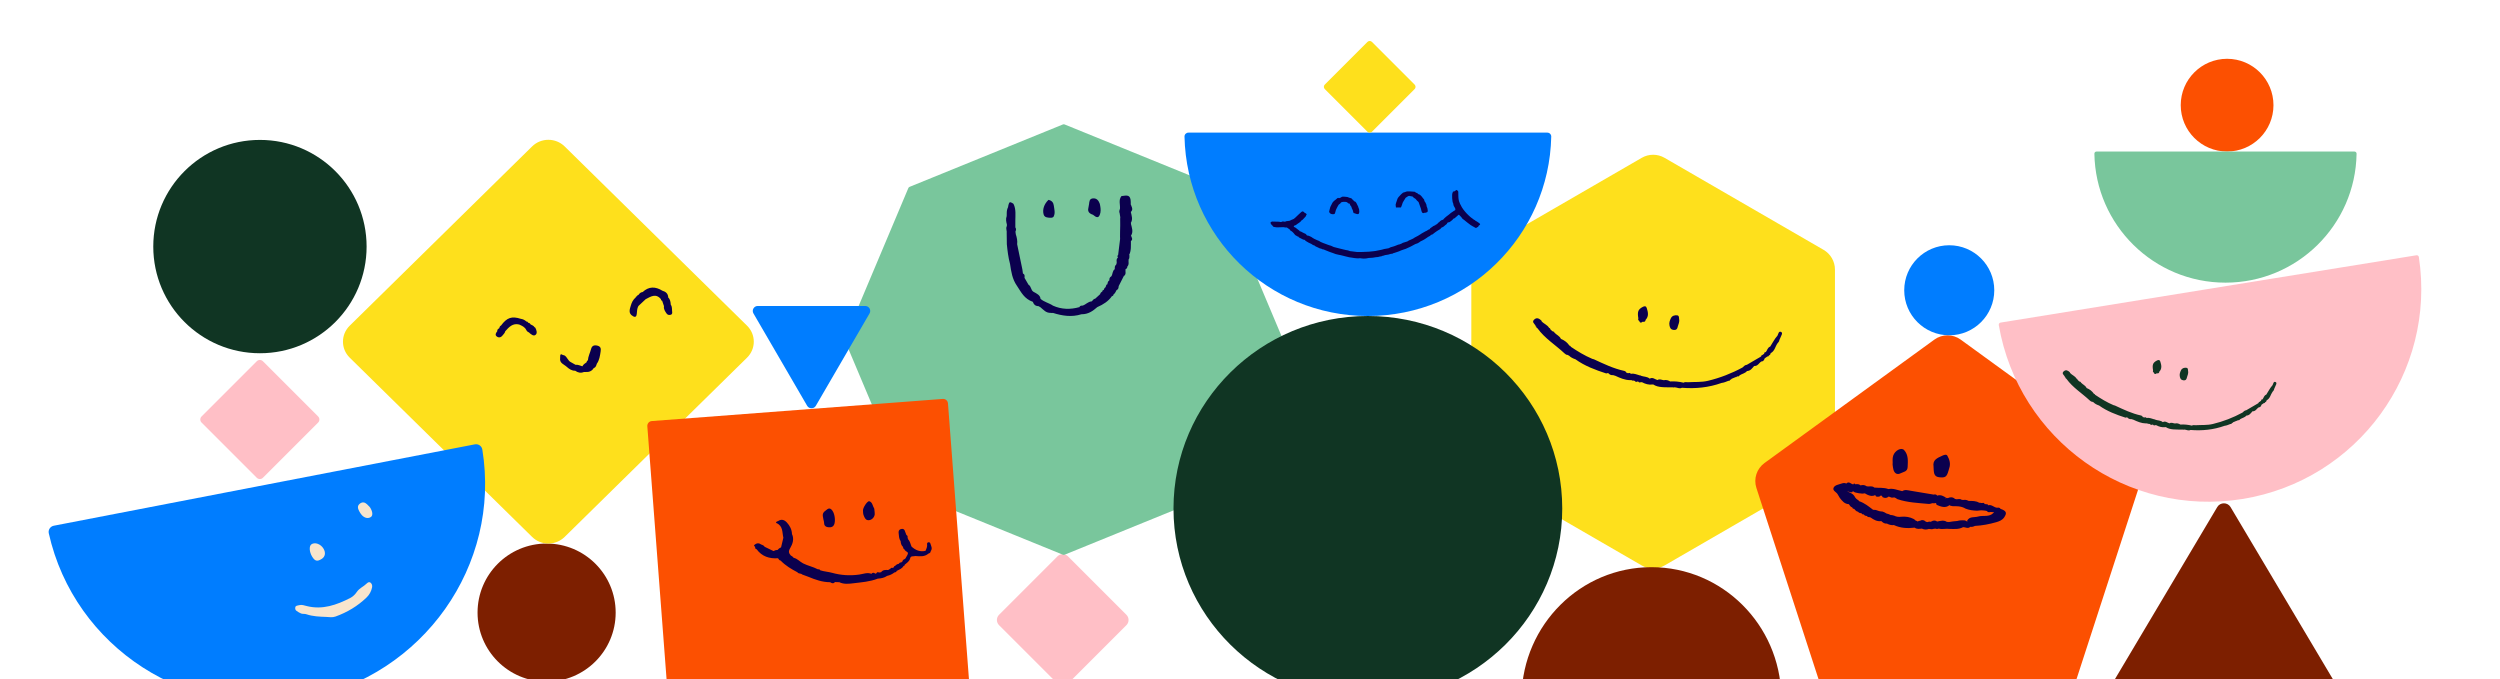
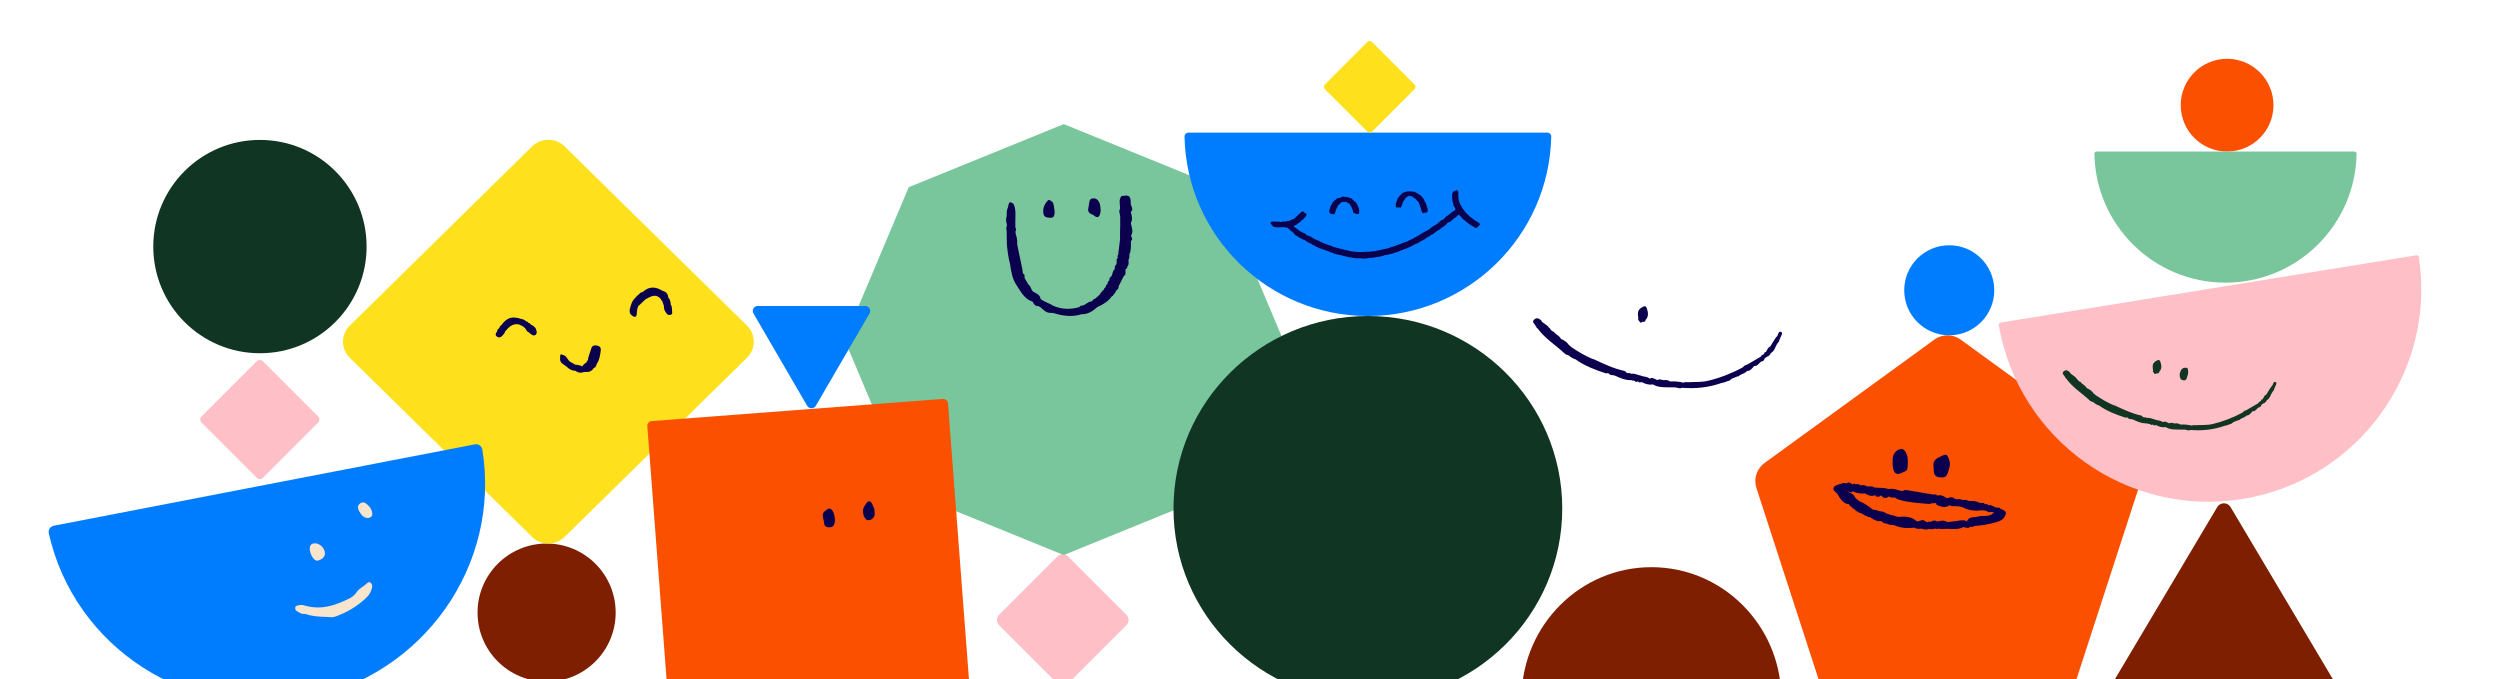
<svg xmlns="http://www.w3.org/2000/svg" fill="none" height="315" viewBox="0 0 1159 315" width="1159">
  <clipPath id="a">
    <path d="m0 0h1159v315h-1159z" />
  </clipPath>
  <g clip-path="url(#a)">
-     <path d="m850.687 210.322v-85.324c0-3.786-2.017-7.287-5.28-9.174l-73.722-42.655c-3.277-1.9-7.298-1.9-10.575 0l-73.722 42.655c-3.277 1.9-5.281 5.388-5.281 9.174v85.324c0 3.787 2.018 7.288 5.281 9.174l73.722 42.655c3.277 1.9 7.298 1.9 10.575 0l73.722-42.655c3.263-1.886 5.28-5.387 5.28-9.174z" fill="#fee01c" />
    <g fill="#0b004e">
      <path d="m761.674 142.235c.826-.436 1.469-.354 1.766.598.596 1.893 1.054 3.781-.537 5.456-.059.882-.638 1.005-1.374.87l-.013.009c-.706.584-1.259.576-1.589-.382l-.027-.039c-.491-.267-.524-.681-.363-1.146-.533-3.147-.104-4.204 2.137-5.366z" />
-       <path d="m777.556 146.184c1.025.135.775 1.34.924 2.105.106.518-.099 1.088-.137 1.454-.203.615-.382 1.055-.482 1.498-.235 1.073-.559 1.891-2.013 1.705-1.319-.171-1.628-.944-1.866-2.02-.288-1.289.152-2.401.674-3.462.57-1.131 1.819-1.426 2.9-1.28z" />
      <path d="m714.495 148.514c.13.105.158.314.23.475 1.02 1.152 2.649 1.621 3.436 3.02.329.088.564.248.546.629.291.283.581.567.872.85.191.084.383.167.575.25.333.009.459.192.432.504l.071-.009c.944 1.012 2.391 1.525 2.989 2.887 1.641.641 2.961 1.683 3.95 3.111.329.031.541.186.603.515 3.173 2.131 6.42 4.12 9.951 5.61.274.077.565.123.822.23 4.541 2.109 9.056 4.291 14.011 5.362.443.099.856.407 1.037.895.192-.097.335-.058.449.123.182.013.354.025.536.038.491-.321.769.141 1.13.303l.014-.009c1.493-.303 2.78.438 4.159.767l.22-.058.15.176c1.339.537 2.93.32 4.101 1.355l.06-.011c1.384-.8 2.4.373 3.577.674l.002-.011c.991-.686 1.964.004 2.945.074l.024-.006c1.056-.255 2.002.045 2.901.585 2.108-.137 4.178.092 6.231.577.591-.471 1.284-.175 1.939-.215 3.125-.196 6.357.059 9.343-.661 5.595-1.346 10.965-3.427 16.027-6.167.583-.552 1.126-1.191 2.03-1.261 1.974-1.158 3.949-2.316 5.921-3.463l.062-.022c.184-.167.385-.308.613-.41l.033-.05c.056-.34.197-.583.599-.571.136-.222.293-.428.606-.378.079-.165.167-.317.246-.482.06-.362.198-.594.633-.452l.024-.006c.712-.854.811-2.169 2.063-2.6 1.132-1.686 1.975-3.555 3.372-5.065.138-.345.298-.687.425-1.035.207-.581.529-1.037 1.237-.705.531.241.521.759.339 1.209-.346.87-.745 1.719-1.121 2.571-.047.647-.502 1.077-.882 1.533-1.072 1.506-1.268 3.604-3.177 4.549-.041.501-.275.862-.771 1.035-.107.307-.272.557-.668.456-.427.288-.857.588-1.284.876-.297.688-.508 1.46-1.51 1.443-1.169.65-1.699 2.275-3.391 2.121 0 0-.015.02-.013.009-.038-.098-.09-.188-.122-.262.028.096.068.183.122.262-.909 1.03-1.676 2.28-3.305 2.331-.886 1.091-2.329 1.257-3.435 1.999-.271.49-.674.659-1.204.418l-.011-.002c-.091.343-.326.478-.673.421-.63.259-1.248.521-1.879.792-.109.318-.364.437-.682.465-.075.38-.29.53-.686.429l-.011-.002c-1.046.381-2.036.886-3.166.99-5.957 2.123-12.108 2.771-18.419 2.246-1.067.602-2.062-.092-3.085-.181-.195-.005-.391-.01-.586-.015l-.229.102-.231-.114c-1.74-.027-3.491.056-5.227-.107-1.385-.127-2.773-.413-3.976-1.228l-.011-.002c-.137.052-.266.061-.391.047-1.691.197-3.254-.259-4.748-1.064l-.226.035-.197-.118c-.494.218-.961.363-1.321-.217l-.23.056s-.141-.107-.181-.137c-.533.415-.921.213-1.251-.282l.003-.01-.274.036-.234-.159c-.377.151-.711.029-1.027-.181-.225.023-.445.025-.66.005-2.422-.027-4.59-.988-6.738-1.989-.361-.106-.708-.22-1.069-.325-.908.092-1.648-.202-2.223-.915l-.011-.002-.242.054-.203-.142-.018.03c-.175.068-.378.22-.51.182-5.018-1.626-9.951-3.45-14.27-6.566-1.162-.377-2.236-.906-3.099-1.801l-.276-.009-.19-.207c-.629.022-1.082-.316-1.5-.716-4.151-3.908-9.158-6.934-12.538-11.639l-.007-.024c-.345-.125-.531-.354-.54-.717-.305-.095-.422-.321-.408-.624-.583-.85-1.799-1.6-.484-2.753 1.171-1.012 2.182-.393 3.16.445z" />
    </g>
    <path d="m765.595 262.943c-32.826 0-59.517 26.608-60.207 59.696-.015.723.565 1.314 1.279 1.314h117.857c.714 0 1.294-.591 1.279-1.314-.69-33.088-27.382-59.696-60.208-59.696z" fill="#7d1f00" />
    <path d="m490.264 257.902-27.105 27.105c-1.331 1.331-1.331 3.497 0 4.828l27.105 27.105c1.332 1.332 3.497 1.332 4.829 0l27.104-27.105c1.332-1.331 1.332-3.497 0-4.828l-27.104-27.105c-1.332-1.331-3.497-1.331-4.829 0z" fill="#ffbfc6" />
    <path d="m492.777 57.686c.242-.098.512-.098.754 0l71.116 28.949c.246.1.442.293.545.538l29.447 69.867c.105.248.105.529 0 .777l-29.447 69.867c-.103.245-.299.438-.545.538l-71.116 28.95c-.242.098-.512.098-.754 0l-71.116-28.95c-.246-.1-.442-.293-.545-.538l-29.447-69.867c-.105-.248-.105-.529 0-.777l29.447-69.867c.103-.244.299-.438.545-.538z" fill="#79c69c" />
    <path d="m501.361 145.688c3.251.033 5.331-1.57 7.327-3.3l.015-.012c2.81-1.223 5.213-2.784 6.763-5.059.467-.111.742-.342.718-.755.757-.555 1.069-1.309 1.435-2.038l.054-.025c.88-.427.871-1.144.953-1.836 0 0 0 0-.008 0 .785-1.545 1.571-3.083 2.348-4.628-.13-.054-.253-.114-.368-.187.007-.018.007-.03.007-.042.123.078.238.157.353.229 1.347-.908.654-2.139.834-3.232.651-.251.826-.707.84-1.229.994-1.041.377-2.26.611-3.384.337-.383.427-.796.235-1.239.091-.073.275-.165.26-.213-.055-.182-.185-.346-.286-.516 1.06-2.085.793-4.277.833-6.444 1.094-.829.34-1.683.054-2.532 1.175-1.831.381-3.657-.039-5.483.1-.152.084-.298-.047-.431 1.038-1.691.351-3.377-.007-5.064 1.04-.968.647-1.921.215-2.879-.024-.188-.117-.394-.255-.582-.018-.747.072-1.5-.075-2.228-.397-1.918-1.149-2.195-4.229-1.676-1.482 1.88-.495 3.936-.688 5.91-.252.656-.487 1.313-.156 1.998.102.643.203 1.287.305 1.93-.015.2-.037.401-.052.607.002.869.005 1.743.015 2.611.001.213.001.425.002.644-.021.874-.041 1.749-.062 2.623-.005.862-.018 1.724-.023 2.587.008.224.024.449.033.674-.015.212-.022.425-.037.637-.292 2.375-.592 4.75-.884 7.125-.559.36-.259.76-.081 1.154-.78.615-.648 1.38-.569 2.139-.015.212-.037.425-.052.637-.183.141-.229.305-.136.499-.85.567-.694 1.356-.715 2.097-1.216.908-.86 2.285-1.6 3.338-.827.457-.948 1.126-.892 1.848-.773.464-.786 1.174-.953 1.836l.023.019c-.49.122-.666.384-.573.778-.229.122-.29.281-.182.481-.567.341-.795.828-.924 1.35-.483.093-.704.348-.672.749-.575.275-.895.683-1.001 1.205-.749.688-1.499 1.377-2.256 2.059-.919.13-1.101.859-1.667 1.28-1.778.132-2.656 1.477-4.18 1.948-.682-.004-1.295.095-1.508.715l.192.17c-.008.012-.008.018-.015.03-.062-.067-.116-.133-.177-.2-4.205 1.178-8.299 1.086-12.244-.675-1.782-1.228-4.206-1.719-5.79-3.178-.112-1.712-1.793-2.441-3.298-3.275-1.282-.865-.919-2.444-2.278-3.272-.616-1.061-1.232-2.116-1.841-3.177.028-.735.287-1.525-.734-2.007-.086-.626-.172-1.251-.258-1.882-.809-3.902-1.617-7.804-2.426-11.706.218-1.573-.146-3.102-.626-4.613-.055-.418-.11-.831-.165-1.25.336-.651.418-1.294-.043-1.937-.003-1.087.001-2.167-.002-3.254.016-2.411.323-4.84-.649-7.199-.108-.194-.216-.388-.331-.582-1.529-.937-1.843-.851-2.214.632-.06.352-.128.705-.189 1.051-.48.918-.615 1.878-.605 2.862.001.218-.006.431-.006.65-.007.212-.014.419-.021.631-.517 1.319-.215 2.618.103 3.922-.007.207-.014.407-.021.613-.496.876-.171 1.756-.061 2.636-.007.212-.014.419-.014.631.02 1.737.048 3.479.069 5.216.3 3.083.676 6.161 1.49 9.188.516 3.46 1.001 6.932 3.164 10.052.031.104.093.207.2.303 1.825 2.758 3.236 5.772 7.211 7.169.364 1.086.987 1.958 2.62 2.002.292.163.583.333.875.496 1.445 1.131 2.484 2.749 4.99 2.621l.384.09.383-.099c4.343 1.385 8.722 2.082 13.271.649zm-33.84-46.754h.008zm52.503 21.217v.012l.169.133c0 .012 0 .024-.008.036-.054-.054-.107-.115-.161-.169h-.008c0-.006 0-.012.008-.012zm-4.399 16.674c-.122.121-.175.279-.175.474-.031-.207.037-.359.175-.474z" fill="#0b004e" />
    <path d="m485.998 100.891c1.005.106 2.109.225 2.497-.554.824-1.641.259-3.376.04-5.058-.157-1.22-.766-2.269-2.461-2.622-2.079 1.979-2.862 4.55-2.257 6.728.286 1.013.946 1.376 2.181 1.506z" fill="#0b004e" />
    <path d="m506.692 99.56c1.714 1.465 2.58 1.493 3.174.009.517-1.313.452-2.691.203-4.051-.086-.413-.118-.838-.272-1.232-.502-1.292-1.387-2.546-3.257-2.298-1.54.205-1.521 1.583-1.656 2.652-.082.638-.188 1.27-.339 1.901-.357 1.489.398 2.47 2.147 3.018z" fill="#0b004e" />
    <ellipse cx="90.113" cy="89.263" fill="#103523" rx="90.113" ry="89.263" transform="matrix(-1 0 0 1 724.257 146.502)" />
    <path d="m634.145 146.502c46.349 0 84.038-37.076 85.012-83.182.021-1.007-.798-1.831-1.806-1.831h-166.413c-1.007 0-1.826.823-1.805 1.831.974 46.106 38.662 83.182 85.012 83.182z" fill="#007dff" />
    <path d="m614.169 41.284c-.57-.57-.57-1.493 0-2.063l19.795-19.795c.569-.57 1.493-.57 2.062 0l19.795 19.795c.569.57.569 1.493 0 2.063l-19.795 19.795c-.569.57-1.493.57-2.062 0z" fill="#fee01c" />
    <path d="m673.842 88.793c.226.047.391-.024.802-.345.285-.222.553-.406.595-.409.043-.003.168.075.277.174.11.099.275.24.367.314.094.077.169.298.173.511.004.207.016.998.027 1.758.021 1.409.231 2.509.624 3.26.089.171.163.377.163.457s.069.203.155.273c.085.07.155.197.155.283 0 .18.938 1.751 1.25 2.094.117.128.48.578.808 1.001.712.916 2.753 2.83 3.329 3.12.224.114.481.31.57.435.089.126.251.229.36.229.108 0 .244.087.302.193.057.106.221.222.364.257.142.035.411.196.598.357.186.161.522.389.747.508.385.203.666.534.674.794.002.063-.183.236-.41.385-.29.19-.414.344-.414.514 0 .2-.083.268-.466.379-.472.138-.572.237-.337.331.072.028.013.055-.129.059s-.399-.086-.569-.201c-.171-.114-.634-.37-1.028-.568-.395-.199-.861-.475-1.035-.615-.677-.539-.862-.68-1.664-1.262-.455-.331-.988-.767-1.185-.969-.196-.202-.415-.367-.486-.367-.156 0-.76-.618-.761-.777 0-.062-.245-.344-.544-.627-.299-.282-.604-.589-.678-.681-.18-.225-.301-.148-1.362.859-.64.608-.952.834-1.158.84-.195.005-.298.073-.336.223-.031.118-.27.376-.532.572-.262.197-.631.485-.82.64-.232.19-.462.281-.71.281-.273 0-.422.069-.581.27-.118.148-.215.332-.215.409s-.044.14-.097.14c-.054 0-.309.195-.567.435-.794.735-1.163.995-1.503 1.062-.207.041-.378.163-.467.333-.164.311-.668.704-1.227.955-.216.097-.589.329-.828.516s-.644.475-.9.64c-.257.165-.62.45-.808.635-.224.22-.441.335-.635.335-.196 0-.348.082-.457.246-.153.232-.302.328-1.206.78-.199.1-.572.362-.828.582-.256.219-.629.463-.828.54s-.494.247-.655.377c-.161.131-.374.237-.474.237-.191 0-1.019.494-1.459.87-.279.239-1.267.665-1.542.665-.093 0-.401.154-.685.343s-.626.378-.76.42-.408.186-.609.322c-.202.135-.418.245-.481.245-.064 0-.524.208-1.024.463-.861.438-1.151.55-2.248.872-.465.135-1.443.528-1.786.716-.099.054-.495.194-.879.311-.385.116-.933.3-1.219.408-.286.109-.595.197-.686.197-.092 0-.227.072-.301.16-.084.101-.223.138-.371.102-.13-.033-.436.014-.68.103-.665.244-1.196.362-1.967.438-.382.037-.752.125-.823.195s-.261.128-.422.128c-.162 0-.483.095-.714.211-.231.117-.488.186-.572.155-.083-.032-.435.037-.783.153s-.738.184-.867.152-.352-.014-.496.04c-.403.152-2.557.401-2.944.34-.19-.03-.446-.003-.569.058-.243.122-2.037.335-2.164.257-.042-.026-.367-.048-.722-.05s-.729-.048-.831-.102c-.103-.054-.244-.063-.314-.02-.223.138-2.271.022-3.119-.177-.451-.105-.856-.168-.902-.14-.093.056-1.177-.167-2.369-.487-.427-.115-1.056-.274-1.397-.354-.342-.079-.761-.185-.932-.235-.171-.051-.66-.146-1.087-.212-.839-.131-1.966-.474-2.66-.811-.24-.116-.52-.211-.623-.211s-.35-.086-.548-.191c-.199-.105-.51-.223-.692-.263-.182-.039-.656-.229-1.052-.422-.397-.194-.792-.352-.878-.352s-.238-.08-.337-.178c-.131-.129-.192-.143-.224-.049-.032.096-.139.078-.422-.069-.517-.269-.74-.347-1.104-.386-.171-.019-.434-.124-.585-.234-.15-.11-.397-.23-.547-.268-.409-.101-1.412-.661-1.475-.823-.03-.077-.188-.141-.35-.141-.183 0-.434-.12-.656-.312-.198-.172-.647-.424-.998-.56-.352-.136-.711-.306-.798-.378s-.304-.201-.48-.285c-.562-.27-1.086-.659-1.135-.844-.034-.13-.152-.179-.432-.179-.273 0-.606-.133-1.149-.459-.42-.252-.884-.488-1.03-.524-.15-.037-.308-.176-.363-.319-.066-.172-.15-.234-.26-.192-.098.037-.314-.061-.54-.245-.207-.169-.453-.307-.546-.307s-.304-.194-.468-.431c-.476-.687-1.447-1.615-1.689-1.615-.147 0-.274-.117-.39-.358-.095-.196-.258-.384-.363-.417s-.409-.246-.675-.473c-.451-.386-.514-.41-.966-.357-.266.031-.528.013-.582-.041-.122-.12-.831-.131-2.536-.041-.96.052-1.418.035-1.708-.062-.218-.072-.521-.12-.674-.105-.227.021-.329-.052-.545-.39-.146-.229-.308-.417-.359-.417-.164 0-.733-.85-.733-1.096 0-.157.113-.305.337-.441.297-.181.444-.196 1.268-.135.512.038 1.295.058 1.74.045s.864.018.932.07c.192.147.932.083 1.203-.105.175-.121.299-.142.43-.072.28.148 1.065.116 1.291-.053.124-.093.442-.151.835-.153.649-.004 1.094-.142 1.643-.51.171-.115.405-.209.519-.209.115 0 .372-.11.57-.243.389-.261.567-.424 2.438-2.226 1.017-.98 1.305-1.202 1.637-1.261.328-.058.391-.044.344.078-.04.102-.003.135.115.105.109-.028.212.043.277.19.057.129.197.25.311.269.114.019.253.089.31.155s.24.207.406.312c.266.168.283.206.138.311-.09.066-.196.289-.236.497-.053.28-.223.517-.655.915-.322.296-.662.658-.757.804-.096.146-.317.324-.492.396s-.319.169-.319.217c0 .162-.651.819-.972.982-.177.09-.461.275-.632.411-.789.632-1.133.849-1.344.849-.284 0-.617.347-.535.559.033.086.108.157.166.157.198 0 1.191.66 1.477.982.158.178.421.378.584.445.164.067.349.233.413.37.08.175.199.25.401.252.158.002.47.14.694.307.223.167.485.304.582.304s.234.069.305.153c.071.085.205.154.297.154.29.001.824.386.999.72.095.182.225.298.3.269.326-.123 1.968.594 2.545 1.112.142.128.491.332.776.454.285.121.844.379 1.242.572.399.194.792.352.874.352.083 0 .269.11.414.245.146.136.498.323.782.416.285.093.621.236.747.317s.306.147.399.147c.094 0 .386.107.651.239.264.131.76.319 1.102.417.341.099.774.245.961.325.187.079.425.144.529.144s.308.093.453.205c.145.113.335.205.422.205s.187.046.223.102c.035.056.158.102.274.102s.544.111.951.246c.408.136 1.23.346 1.828.467.598.122 1.369.311 1.713.421.345.11.81.218 1.035.241.653.067 1.425.261 1.674.422.128.082.475.147.786.147.307 0 .976.087 1.487.192.793.165 1.282.187 3.353.156 1.334-.02 2.845-.083 3.357-.14.513-.057 1.235-.129 1.605-.159 1.053-.086 1.863-.213 2.515-.394.33-.091.732-.166.893-.166s.484-.067.719-.149.427-.129.427-.105.128-.007.285-.07c.338-.135.95-.264 1.941-.411.833-.122.785-.107 1.397-.448.256-.143.676-.286.932-.318.256-.031.707-.167 1.003-.301.295-.135.589-.245.652-.245s.288-.087.498-.194c.449-.228 1.045-.419 1.307-.419.22 0 1.474-.578 1.562-.72.034-.054.178-.099.319-.099s.445-.095.675-.211.569-.22.753-.232c.194-.012.492-.15.712-.33.208-.169.596-.365.862-.436.265-.07.6-.218.742-.329s.34-.201.439-.201c.1 0 .238-.068.307-.15.142-.169 1.141-.738 2.228-1.269.399-.194.934-.525 1.191-.736.256-.21.846-.57 1.312-.799.465-.229.873-.461.907-.514.033-.054.188-.125.344-.159s.488-.222.738-.417c.25-.196.567-.356.704-.356.183 0 .278-.08.355-.299.063-.179.217-.339.383-.397.152-.053.494-.287.759-.519s.553-.422.641-.422c.087 0 .188-.046.223-.102s.152-.102.261-.102c.108 0 .247-.092.308-.205.061-.112.202-.205.314-.205s.204-.044.204-.099.136-.17.303-.255.332-.244.366-.352c.035-.109.197-.243.36-.3.163-.056.328-.198.365-.315.038-.117.106-.213.151-.213s.258-.138.473-.307c.228-.179.514-.307.687-.307.227 0 .367-.098.608-.426.171-.235.474-.536.673-.669s.361-.283.361-.332c0-.048.221-.216.492-.373.27-.156.668-.459.883-.673.389-.388 1.46-1.21 1.575-1.21.034 0 .308-.184.609-.409.302-.225.603-.409.669-.409.189 0 .142-.761-.065-1.035-.409-.542-.747-1.308-.747-1.695 0-.22-.045-.445-.099-.499-.436-.43-.664-4.212-.289-4.778.1-.15.181-.371.181-.49 0-.182.045-.207.285-.157z" fill="#0b004e" />
    <path d="m651.82 88.894c.086-.073.413-.151.725-.175.312-.023.731-.022.93.004.46.059 1.339.126 2.068.156.488.02.584.059.695.28.099.195.21.256.469.256.249 0 .366.059.438.221.096.217.655.546.927.546.173 0 1.216 1.048 1.352 1.358.055.126.276.401.492.612.306.3.391.462.391.747 0 .253.077.433.252.594.138.127.285.366.326.532.04.166.16.424.266.573.114.161.191.449.191.708 0 .243.069.511.155.605.148.162.336.901.412 1.627.04.381-.121.829-.299.83-.062 0-.247.07-.413.155-.165.085-.384.129-.486.097-.103-.032-.318.009-.478.091-.606.31-1.066-.059-1.279-1.027-.047-.215-.132-.598-.189-.851-.057-.253-.315-.982-.574-1.62-.259-.637-.471-1.246-.471-1.352 0-.108-.196-.339-.444-.524-.244-.182-.563-.521-.71-.755-.178-.282-.432-.503-.758-.659-.274-.131-.575-.374-.685-.552-.172-.28-.255-.319-.705-.336-.28-.01-.612-.072-.737-.139-.339-.179-.863-.038-1.349.363-.236.195-.489.354-.562.354-.074 0-.256.248-.406.551-.15.303-.405.716-.568.918-.162.202-.352.518-.422.703-.071.185-.167.428-.213.54-.047.113-.114.333-.148.489-.035.157-.171.527-.303.823l-.241.538-1.147.016-1.147.016-.052-.276c-.178-.953-.173-1.059.097-1.887.151-.464.337-1.006.412-1.202.076-.197.17-.473.209-.614.115-.415.758-1.222 1.684-2.111.804-.774.91-.841 1.502-.961.35-.071.707-.189.793-.261z" fill="#0b004e" />
    <path d="m621.847 91.415c.1-.11.352-.218.559-.242.208-.023.494-.024.636-.002.143.022.609.064 1.036.093.512.035.864.116 1.035.237.143.101.492.218.777.26.522.076.879.289.879.524 0 .07.133.174.297.23.177.061.321.2.358.344.062.244.546.597.819.597.158 0 .802.91.806 1.14.001.076.093.254.204.395.112.141.205.325.208.409s.074.243.158.352c.083.109.152.328.152.486 0 .158.041.287.091.287.151 0 .325.872.31 1.557-.016.793-.261 1.206-.715 1.206-.311 0-1.153-.237-1.476-.416-.102-.057-.228-.076-.28-.045-.129.079-.415-.488-.415-.823 0-.149-.062-.393-.138-.542-.441-.865-.587-1.216-.586-1.415 0-.122-.137-.358-.305-.524-.168-.166-.335-.434-.371-.596-.116-.52-.141-.55-.441-.55-.183 0-.39-.099-.542-.258-.421-.443-.776-.555-1.742-.549-.996.006-1.492.183-1.707.609-.069.138-.246.307-.394.377s-.316.185-.375.256c-.351.424-1.473 2.643-1.473 2.914 0 .245-.306 1.192-.444 1.37-.282.367-1.649.263-2.091-.16-.41-.393-.558-.689-.464-.932.048-.127.14-.523.204-.88.151-.848.412-1.531.871-2.28.204-.334.372-.664.372-.732 0-.171 1.04-1.269 1.201-1.269.072 0 .383-.253.691-.563.547-.549.85-.676 1.077-.452.081.08.202.066.43-.051.174-.089.382-.162.461-.162.08 0 .227-.09.327-.199z" fill="#0b004e" />
    <path d="m896.787 157.429-78.759 57.222c-3.626 2.638-5.143 7.307-3.76 11.566l30.084 92.583c1.383 4.266 5.357 7.15 9.844 7.15h97.348c4.479 0 8.453-2.884 9.843-7.15l30.085-92.583c1.382-4.266-.135-8.936-3.761-11.566l-78.758-57.222c-3.626-2.631-8.532-2.631-12.166 0z" fill="#fc5001" />
    <path d="m903.673 155.443c11.527 0 20.872-9.344 20.872-20.872 0-11.527-9.345-20.872-20.872-20.872s-20.872 9.345-20.872 20.872c0 11.528 9.345 20.872 20.872 20.872z" fill="#007dff" />
    <path d="m882.76 208.673c2.048 2.232 1.74 5.061 1.626 7.846-.093 2.226-2.012 2.217-3.268 2.892-1.508.808-2.768.108-3.287-1.544-.238-.739-.276-1.545-.422-2.45.129-1.315-.204-2.765.278-4.179.816-2.41 3.771-3.981 5.073-2.565z" fill="#0b004e" />
    <path d="m900.317 211.322c.919-.429 2.024-.85 2.477-.053 1.001 1.769 1.623 3.752.847 5.853-.132.356-.216.73-.317 1.098-.814 2.893-1.512 3.365-4.367 3.029-2.335-.274-2.343-2.073-2.491-3.268-.04-.895-.018-1.298-.076-1.679-.512-3.124 1.745-3.956 3.927-4.98z" fill="#0b004e" />
    <path d="m861.393 237.244c-.858-.098-1.277-.787-1.806-1.33-.454-.009-.765-.197-.877-.668l-.033-.026c-.846-.188-1.105-.977-1.583-1.533l-.048.043c-1.96-.116-3.015-1.508-4.097-2.874-.329-.55-.701-1.088-.987-1.659-.564-1.119-2.546-1.693-1.9-3.103.568-1.238 2.299-1.446 3.63-1.906.766-.264 1.5-.42 2.251-.014 1.26-1.307 2.168.309 3.262.387.25-.563.55-.537.886-.054l.008-.001c.86-.081 1.724-.2 2.42.503l.015.006c1.001-.223 1.969-.279 2.822.436l.219-.099.161.176c1.061.045 2.192-.342 3.144.459l.103.056c2.158.22 4.373-.116 6.47.69l.016.013c2.263-.505 4.298.539 6.425.949 1.23-.836 2.526-.408 3.806-.194 3.576.597 7.151 1.194 10.727 1.791.647-.131 1.264-.193 1.661.499l.048-.035c1.629-.524 2.924.224 4.181 1.095-.388.117-.615.217-.732.304.282-.076.696-.092.732-.304.228-.093.439-.064.628.1 1.142-.558 2.253-.6 3.291.243l-.02.084c.244.062.496.116.74.178.824.049 1.698-.376 2.474.251.256.024.512.055.775.078.708-.117 1.383-.058 2.017.228.138.037.271.096.402.2 1.707.048 3.439-.086 4.976.895.26-.133.494-.107.723.083.274-.008.542-.009.816-.017.507-.183.77.108.979.515.225-.054.429-.018.622.109.48-.165.805.022 1.024.451-.09.129-.179.258-.269.387.008.006.016.013.024.019.082-.135.164-.27.245-.406 1.603-.491 2.646 1.065 4.096 1.134.629-.093 1.23-.107 1.614.541 2.655.878 3.092 1.863 1.659 3.94-.858 1.241-2.179 1.79-3.576 2.198-3.27.945-6.589 1.575-9.989 1.754-.676.335-1.374.54-2.14.409-1.063 1.063-2.239.116-3.363.175-2.003 1.1-4.182.823-6.326.795-1.626-.25-3.276.358-4.892-.139-.485.188-.974.265-1.469.03-.266.015-.532.03-.805.046-.774.324-1.561.204-2.356.077-1.113.414-2.204.364-3.275-.17l.01.021c-1.133.104-2.286.359-3.298-.45-3.323.408-6.566.257-9.658-1.205-.87.127-1.689-.012-2.461-.342-.219-.028-.429-.116-.613-.296l-.094-.042c-1.12.155-1.913-.425-2.648-1.146-1.938.283-3.473-.609-4.959-1.67-.238-.07-.476-.14-.715-.21-.457.096-.774-.077-.962-.495-.618-.013-1.17-.159-1.517-.737l-.094.018c-.469.067-.768-.153-.956-.57-.598-.03-1.194-.112-1.584-.671zm-.518-10.84c0-.007.006-.015.006-.015-.007.001-.006.008-.006.015zm.077-.313.028-.018c.005-.023.018-.039.03-.063-.001-.007-.001-.007-.009-.014-.019.032-.038.064-.049.095zm28.2 16.494c.005.044.004.096.008.14.016.006.025.02.047.017-.025-.22-.038-.204-.055-.157zm14.45 1.116c-.004-.037-.008-.073-.012-.11-.022.002-.044.012-.058.014.026.034.052.068.07.096zm-16.417-3.09c.38.21.7.48.973.791.33.023.632.13.901.413.026-.033.045-.065.072-.09.271-.164.558-.263.873-.298.038.003.075.006.106.01.984-.571 1.882-.381 2.715.418.237.056.467.119.698.197.503-.227 1.006-.312 1.539-.134.042-.027.092-.04.133-.074.258-.155.533-.29.819-.389.311-.079.626-.122.946-.113.332.037.642.151.921.321.035.048.055.098.083.147 1.593-.312 3.196-.87 4.745.214.233-.175.464-.171.692.012 1.319-.244 2.636-.428 3.951-.5 1.115-.34 2.285-.374 3.477-.284.381.084.727.253 1.044.493.108.033.215.058.322.083-.093-.094-.186-.195-.273-.311 1.072-2.253 3.324-1.523 5.088-2.04 2.383-.697 5.199.431 7.223-1.757.042-.153.108-.294.182-.429-.014.009-.111.072-.111.072l-.341.142-.348-.125c-.282.002-.565-.004-.848-.002-.631.137-1.236.183-1.642-.463-.84-.263-1.732-.268-2.61-.341-.645.087-1.32.103-1.971.19-1.83-.071-3.628-.264-5.342-.973-.942-.578-1.934-.869-2.953-1.008-.12-.017-.248-.025-.368-.041-.828-.086-1.675-.081-2.527-.06-.368-.033-.739-.096-1.094-.212-.179-.07-.332-.172-.492-.273-1.934 1.517-3.921.698-5.917-.135-.227-.302-.289-.592-.276-.869-.013.009-.028.011-.043.012-.593.148-1.164.16-1.717.066-.455.184-.946.313-1.482.373-4.958-.458-9.95-.629-14.732-2.244-.452-.388-.942-.646-1.451-.812-.704.153-1.406.253-2.028-.257-.104.004-.201 0-.305.004-.093-.034-.173-.085-.26-.134-.797.787-1.732.802-2.768.308-.355-.919-.868-.981-1.498-.301-.815.091-1.705.309-1.925-.729-.556.344-1.174.473-1.84.435-.7-.078-1.344-.325-1.98-.626-.292-.153-.577-.307-.85-.493-.072-.044-.148-.057-.218-.079-.602.067-1.227.256-1.788.028-.251.013-.504.012-.754-.027-.616-.125-1.231-.242-1.836-.398-.293-.093-.56-.227-.812-.415-.529-.543-.43.472-.805.313-.586.08-1.119-.105-1.65-.336-.009-.006-.262-.075-.33-.09-.004.031-.008.061-.012.091.12.009.236.055.341.126.993.506 2.123.841 2.788 1.867.244.522.563.985.962 1.364.225.146.435.301.633.479.096.057.186.128.288.177.17.129.299.286.401.468 2.456.819 4.427 2.427 6.435 3.972.418.013.835.019 1.244.085.312.069.62.161.91.3.438.189.89.309 1.356.354.313.01.628.034.94.103.309.099.604.215.882.37.284.154.562.309.827.488.016.013.032.018.048.031.697.116 1.331.402 1.968.71.218.028.435.041.659.045.325.046.638.123.941.245 1.06.566 2.2.654 3.364.494 1.996-.163 3.909.129 5.707 1.051z" fill="#0b004e" />
    <circle cx="32.016" cy="32.016" fill="#7d1f00" r="32.016" transform="matrix(-1 0 0 1 285.424 251.986)" />
    <path d="m246.687 67.885-84.562 83.104c-4.167 4.095-4.167 10.726 0 14.822l84.562 83.104c4.167 4.095 10.915 4.095 15.082 0l84.562-83.104c4.167-4.096 4.167-10.727 0-14.822l-84.562-83.104c-4.167-4.095-10.923-4.095-15.082 0z" fill="#fee01c" />
    <path d="m276.962 160.242c-1.577-.4-2.554.073-2.942 1.565-.461 1.765-1.347 3.409-1.474 5.265-.382.139-.546.424-.558.818l-.024.037c-.71.576-1.577.988-1.965 1.898h-.006c-1.038-.291-2.02-.861-3.16-.697-.71-.401-1.414-.795-2.123-1.195-1.48-.649-1.717-2.517-3.148-3.215-.2-.042-.4-.091-.601-.133-.934-.643-1.298-.297-1.267.734-.006.212-.006.424-.012.637-.395 2.432 1.801 2.929 3.075 4.118 1.116.994 2.304 1.831 3.9 1.795 1.231.91 2.553 1.189 4.009.606.218-.006.436-.018.655-.024 1.686.146 3.069-.34 3.966-1.868l.079.037c.874-.364 1.062-1.183 1.304-1.959 1.244-1.699 1.474-3.724 1.784-5.714.194-1.261.109-2.298-1.492-2.705z" fill="#0b004e" />
    <path d="m310.97 141.272c-.097-1.219-.206-2.432-1.177-3.336-.054-1.789-1.116-2.711-2.723-3.166-3.19-1.983-6.253-2.062-9.128.613-.898.078-1.474.624-1.947 1.328.067.066.139.127.206.194-.006 0-.012.006-.012.006-.061-.067-.127-.134-.188-.2-.352.066-.6.242-.679.606l.03.049c-.412.006-.655.2-.673.624l-.012.007c-1.262.946-1.85 2.407-2.251 3.76-.473 1.601-1.231 3.56.947 4.761l.012.012c1.261.861 1.734.048 1.831-1.007.116-1.249.122-2.493.74-3.627l.043-.054c1.11-1.043 2.22-2.087 3.336-3.13 2.359-1.219 4.712-2.869 7.084-.024.006.376.133.667.552.728.285.837.576 1.674.861 2.511-.242 1.364.51 2.401 1.207 3.42.455.667 1.219.819 1.971.558.789-.273.661-1.019.589-1.601-.134-1.019.079-2.123-.619-3.032zm-15.758-3.142s-.006-.049-.012-.103h.012z" fill="#0b004e" />
    <path d="m247.933 151.746c0 .006 0 .006 0 0l-.133-.049c-.401-.709-1.135-.946-1.796-1.292l-.054-.036c-.237-.479-.637-.71-1.153-.764-.078-.388-.333-.54-.715-.534l-.049-.024c-.734-.673-1.583-1.092-2.572-1.237-4.203-1.353-6.453-.595-9.182 3.099l-.006.012c-.601.212-.662.788-.85 1.274-.57.278-.988.655-.891 1.364-.625.782-1.207 1.71-.188 2.462.97.716 1.989.389 2.735-.612.437-.582 1.013-1.08 1.153-1.844 1.722-1.916 3.439-3.857 6.447-3.129 1.298.588 2.608 1.122 3.3 2.547.248.515.727 1.019 1.395 1.17l-.031.116c.904.697 2.002 1.807 3.003.909.855-.758.388-2.171-.17-3.238-.049-.067-.164-.122-.243-.194z" fill="#0b004e" />
    <path d="m378.22 188.125c-.894 1.536-3.127 1.536-4.02 0l-24.904-42.823c-.894-1.536.223-3.456 2.009-3.456h49.809c1.787 0 2.903 1.92 2.01 3.456z" fill="#007dff" />
    <path d="m312.767 334.583c-1.234.094-2.311-.83-2.405-2.064l-10.263-134.913c-.094-1.234.831-2.31 2.065-2.404l134.912-10.263c1.235-.094 2.311.83 2.405 2.064l10.263 134.913c.094 1.234-.83 2.31-2.064 2.404z" fill="#fc5001" />
    <path d="m383.492 236.12c.742-.541 1.312-.495 1.931.058 1.415 1.268 1.974 4.583 1.446 6.549-.419 1.551-1.543 1.802-2.667 1.725-1.019-.065-2.151-.502-2.135-1.983.002-.532-.205-1.065-.315-1.594-.629-2.782-.451-3.153 1.74-4.755z" fill="#0b004e" />
    <path d="m405.316 235.899c.113 1.277.263 1.924.203 2.539-.145 1.41-1.343 2.591-2.62 2.719-1.574.165-2.023-1.073-2.467-2.125-.31-.726-.346-1.6-.358-2.415-.017-1.324 2.076-4.486 2.935-4.238 1.499.428 1.512 2.223 2.266 3.364.139.214.095.536.041.156z" fill="#0b004e" />
-     <path d="m403.986 266.013h.007c.589-.732 1.207-.538 1.825-.044.102-.092.207-.095.321-.015.311-.419.568-.957 1.25-.584.172.011.352.014.524.025.162-.131.326-.143.508-.05h.007c.823-1.225 2.074-1.158 3.325-1.091.369-.211.731-.429 1.099-.64.205-.513.627-.381 1.017-.346.177-.101.362-.203.539-.305l-.015.008c.044-.338.18-.588.569-.605.465-.557 1.056-.885 1.771-1.008.207-.423.515-.678 1.018-.578l.045-.016c.152-.191.336-.345.55-.454l.05-.077c.075-.622.533-.865 1.052-1.05.056-.151.167-.236.33-.27.338-.898 1.151-1.591 1.148-2.638-.464-.632-1.381-.805-1.655-1.628-.461-.214-.613-.599-.609-1.07-.834-.736-1.067-1.718-1.137-2.771-.857-1.079-.724-2.406-.919-3.651-.123-.775.12-1.536.869-1.816.934-.344 1.792-.141 2.089 1.012.215.555.431 1.111.639 1.667.417.222.656.538.549 1.042.019.186.046.373.066.559.181.093.245.241.182.437.958.92 1.065 2.249 1.6 3.365 1.851 1.654 3.93 2.561 6.466 1.939.424-1.006.917-1.99.716-3.16-.053-.335.185-.73.609-.8.395-.062.789.123.887.48.32 1.174 1.156 2.328.222 3.585l-.015.023c-.036.667-.462.984-1.057 1.148-1.817 1.585-3.978 1.286-6.114 1.128-.808.296-2.085-.197-2.348.992-.337 1.519-1.541 2.154-2.529 3.038l-.022.023c.016.359-.198.506-.519.536-.701 1.289-2.038 1.711-3.219 2.345-.099.579-.561.62-1.009.683h-.007c-1.014.788-2.137 1.331-3.395 1.593-1.295.914-2.785 1.175-4.324 1.272-3.638 1.442-7.529 1.686-11.333 2.159-2.104.261-4.416.526-6.513-.5-.674-.021-1.348-.042-2.022-.064-.712.878-1.467.56-2.22.069-3.591.005-6.881-1.172-10.13-2.523l-.015-.007c-.883-.322-1.759-.653-2.642-.976-.068-.02-.129-.041-.189-.07-.585-.659-1.696-.198-2.187-1.032-2.826-1.472-5.551-3.09-7.777-5.415-.66-.081-.919-.598-1.215-1.085-4.026.27-7.478-.814-9.954-4.203l-.098.003c-.535-.16-.597-.577-.564-1.049l-.015-.03c-.42-.356-.818-.705-.057-1.12l.007-.008c.918-.695 1.838-.725 2.768-.015.663.231 1.313.47 1.702 1.111 1.363.656 2.725 1.311 4.088 1.974l.224-.021c.496-.498 1.18-.365 1.775-.529.352-.6.959-.861 1.527-1.182.353-1.482.706-2.964 1.06-4.446-.606-2.454-.049-5.393-3.164-6.784-.605-.27.114-.841.703-.922 0 0 .015-.008.022-.016l.022-.015c1.575-1.056 2.927-.535 4.064.702 1.375 1.493 2.278 3.244 2.351 5.329 1.141 2.337.227 4.738-.823 6.499-.992 1.67-.6 2.416.339 3.508.543.173.898.599 1.267 1.001l.022.007c1.723.385 2.842 1.809 4.364 2.588 2.197 1.121 4.624 1.556 6.776 2.716.456-.019.905-.037 1.142.474 1.802.599 3.704.673 5.549 1.189 4.09 1.143 8.286 1.401 12.558.796 1.834-.261 3.706-1.114 5.632-.346zm15.965-5.855c-.001-.007-.001-.014-.001-.014-.022 0-.037 0-.06.001.016.022.032.052.04.074.007-.023.021-.038.028-.061zm-32.875 7.903c-.029.031-.043.061-.05.083h.03c.006-.03.006-.053.02-.083zm2.207 1.547c-.015.001-.037.001-.052.002-.058.091-.1.197-.128.302.035-.12.107-.212.18-.304zm-22.99-8.712c.016.037.031.074.047.111.007-.03-.001-.067-.04-.111h-.007l.007-.008c-.007.008-.007.008-.007.008z" fill="#0b004e" />
    <path d="m141.678 323.903c54.524-10.537 90.648-61.869 81.927-115.507-.266-1.635-1.846-2.706-3.472-2.392l-195.188 37.72c-1.627.314-2.694 1.896-2.331 3.513 11.891 53.026 64.54 87.202 119.064 76.666z" fill="#007dff" />
    <path d="m172.486 272.35c.163-.807.004-1.576-.593-2.122-.728-.666-1.422-.19-1.952.339-1.401 1.413-3.328 2.074-4.517 3.847-.755 1.126-1.844 2.204-3.01 2.795-6.357 3.241-12.914 5.592-20.135 3.775-1.19-.296-2.367-.757-3.6-.424-.67.18-1.657.136-1.796 1.049-.114.733.109 1.239.536 1.558.659.494 1.412.935 2.165 1.252.177.075.362.12.555.137.646.058 1.314.018 1.928.227 2.969 1.007 6.079 1.111 9.147 1.223 1.401.047 2.82.368 4.32-.173 5.388-1.941 10.241-4.81 14.43-8.858 1.243-1.201 2.159-2.803 2.522-4.625z" fill="#f8e5cd" />
    <path d="m149.997 254.377c-1.287-2.185-4.027-3.173-5.627-2.032-1.147.822-.995 3.499.312 5.662 1.334 2.205 2.41 2.449 4.556 1.046 1.54-1.013 1.839-2.844.759-4.676z" fill="#f8e5cd" />
    <path d="m166.849 233.479c-1.281.965-1.006 2.22-.364 3.43.353.671.752 1.336 1.254 1.887 1.308 1.441 3.03 1.746 4.253.846.898-.666.824-2.318-.322-4.23-.1-.168-.222-.32-.355-.46-.299-.311-.714-.742-1.147-1.16-1.029-.998-2.172-1.188-3.319-.313z" fill="#f8e5cd" />
    <circle cx="120.508" cy="114.314" fill="#103523" r="49.449" />
    <path d="m147.485 193.07c.781.781.781 2.047 0 2.828l-25.607 25.607c-.781.781-2.047.781-2.828 0l-25.607-25.607c-.781-.781-.781-2.047 0-2.828l25.607-25.607c.781-.781 2.047-.781 2.828 0z" fill="#ffbfc6" />
    <path d="m1034.07 235.057c-1.37-2.294-4.78-2.294-6.14 0l-50.568 85.038c-1.365 2.294.341 5.162 3.069 5.162h101.129c2.73 0 4.43-2.868 3.07-5.162z" fill="#7d1f00" />
    <circle cx="21.497" cy="21.497" fill="#fc5001" r="21.497" transform="matrix(-1 0 0 1 1053.98 27.256)" />
    <path d="m1039.62 231.33c53.45-8.653 89.87-58.742 81.77-112.153-.08-.546-.6-.921-1.14-.833l-192.79 31.208c-.545.088-.916.606-.822 1.151 9.164 53.239 59.529 89.279 112.982 80.627z" fill="#ffbfc6" />
    <path d="m1000 167.113c.71-.374 1.26-.304 1.52.513.51 1.626.9 3.247-.47 4.685-.05.757-.54.862-1.175.747l-.011.007c-.606.501-1.081.495-1.364-.328l-.024-.034c-.421-.229-.45-.584-.311-.984-.458-2.701-.089-3.609 1.835-4.606z" fill="#103523" />
    <path d="m1013.63 170.503c.88.116.67 1.151.8 1.807.09.445-.09.934-.12 1.248-.17.529-.33.906-.41 1.287-.21.921-.48 1.623-1.73 1.463-1.13-.146-1.4-.81-1.6-1.734-.25-1.107.13-2.061.57-2.972.49-.971 1.57-1.224 2.49-1.099z" fill="#103523" />
    <path d="m959.498 172.504c.112.089.136.269.198.407.876.989 2.274 1.392 2.95 2.593.282.076.483.213.468.54.25.243.499.487.749.73.164.071.329.143.493.214.286.008.394.166.371.433l.061-.008c.811.869 2.053 1.309 2.566 2.479 1.409.55 2.542 1.444 3.391 2.67.282.027.464.16.518.442 2.724 1.83 5.512 3.537 8.543 4.816.235.066.485.106.705.198 3.899 1.81 7.775 3.684 12.028 4.603.38.085.735.35.89.769.166-.084.288-.05.386.105.157.012.304.021.46.033.422-.276.661.121.971.26l.011-.008c1.282-.26 2.387.376 3.571.659l.189-.05.128.151c1.145.461 2.515.275 3.525 1.163l.05-.009c1.19-.687 2.06.32 3.07.578v-.009c.85-.589 1.69.004 2.53.063l.02-.005c.91-.219 1.72.039 2.49.502 1.81-.117 3.59.079 5.35.496.51-.404 1.1-.151 1.66-.185 2.69-.168 5.46.051 8.02-.567 4.81-1.156 9.42-2.942 13.76-5.295.5-.473.97-1.022 1.74-1.082 1.7-.994 3.4-1.988 5.09-2.973l.05-.019c.16-.143.33-.264.53-.352l.03-.043c.04-.291.16-.5.51-.49.12-.191.25-.368.52-.324.07-.142.14-.273.21-.415.05-.31.17-.509.54-.387l.03-.006c.61-.733.69-1.861 1.77-2.231.97-1.448 1.69-3.052 2.89-4.348.12-.297.26-.59.37-.889.17-.499.45-.89 1.06-.605.45.207.44.651.29 1.038-.3.747-.64 1.475-.96 2.207-.04.555-.43.924-.76 1.316-.92 1.293-1.09 3.094-2.73 3.905-.03.43-.23.74-.66.888-.09.264-.23.478-.57.392-.37.247-.74.504-1.11.752-.25.59-.43 1.253-1.29 1.238-1.01.559-1.46 1.954-2.91 1.822 0 0-.02.017-.01.007-.04-.084-.08-.161-.11-.224.03.082.06.157.11.224-.78.884-1.44 1.957-2.84 2.001-.76.937-2 1.08-2.95 1.717-.23.42-.58.565-1.03.358l-.01-.002c-.08.295-.28.411-.58.362-.54.223-1.07.448-1.61.68-.1.273-.32.375-.59.399-.06.327-.25.455-.59.369l-.01-.002c-.9.327-1.75.76-2.72.85-5.11 1.822-10.39 2.378-15.81 1.927-.91.518-1.77-.078-2.65-.155-.16-.004-.33-.008-.5-.012l-.2.087-.19-.098c-1.5-.023-3 .048-4.49-.092-1.19-.109-2.38-.354-3.41-1.054l-.01-.001c-.12.044-.23.051-.34.04-1.45.169-2.79-.223-4.076-.914l-.194.03-.169-.101c-.424.187-.825.312-1.134-.186l-.198.048s-.121-.092-.155-.118c-.458.356-.791.183-1.074-.241l.002-.01-.234.031-.201-.136c-.324.13-.61.024-.882-.156-.193.021-.382.022-.567.005-2.079-.023-3.94-.848-5.784-1.708-.31-.09-.608-.188-.918-.279-.779.079-1.414-.173-1.908-.785l-.01-.002-.207.046-.175-.121-.015.026c-.15.057-.325.188-.438.156-4.308-1.396-8.542-2.962-12.25-5.637-.998-.324-1.92-.778-2.661-1.546l-.237-.008-.163-.178c-.54.019-.929-.271-1.287-.614-3.564-3.355-7.862-5.953-10.764-9.992l-.006-.021c-.296-.107-.456-.304-.463-.616-.262-.081-.363-.275-.351-.535-.5-.73-1.544-1.373-.415-2.363 1.005-.869 1.872-.338 2.712.382z" fill="#103523" />
    <path d="m1031.74 131.037c33.23 0 60.24-26.674 60.77-59.782.01-.552-.43-1.004-.99-1.004h-119.569c-.552 0-1.001.452-.992 1.004.536 33.108 27.542 59.782 60.781 59.782z" fill="#79c69c" />
  </g>
</svg>